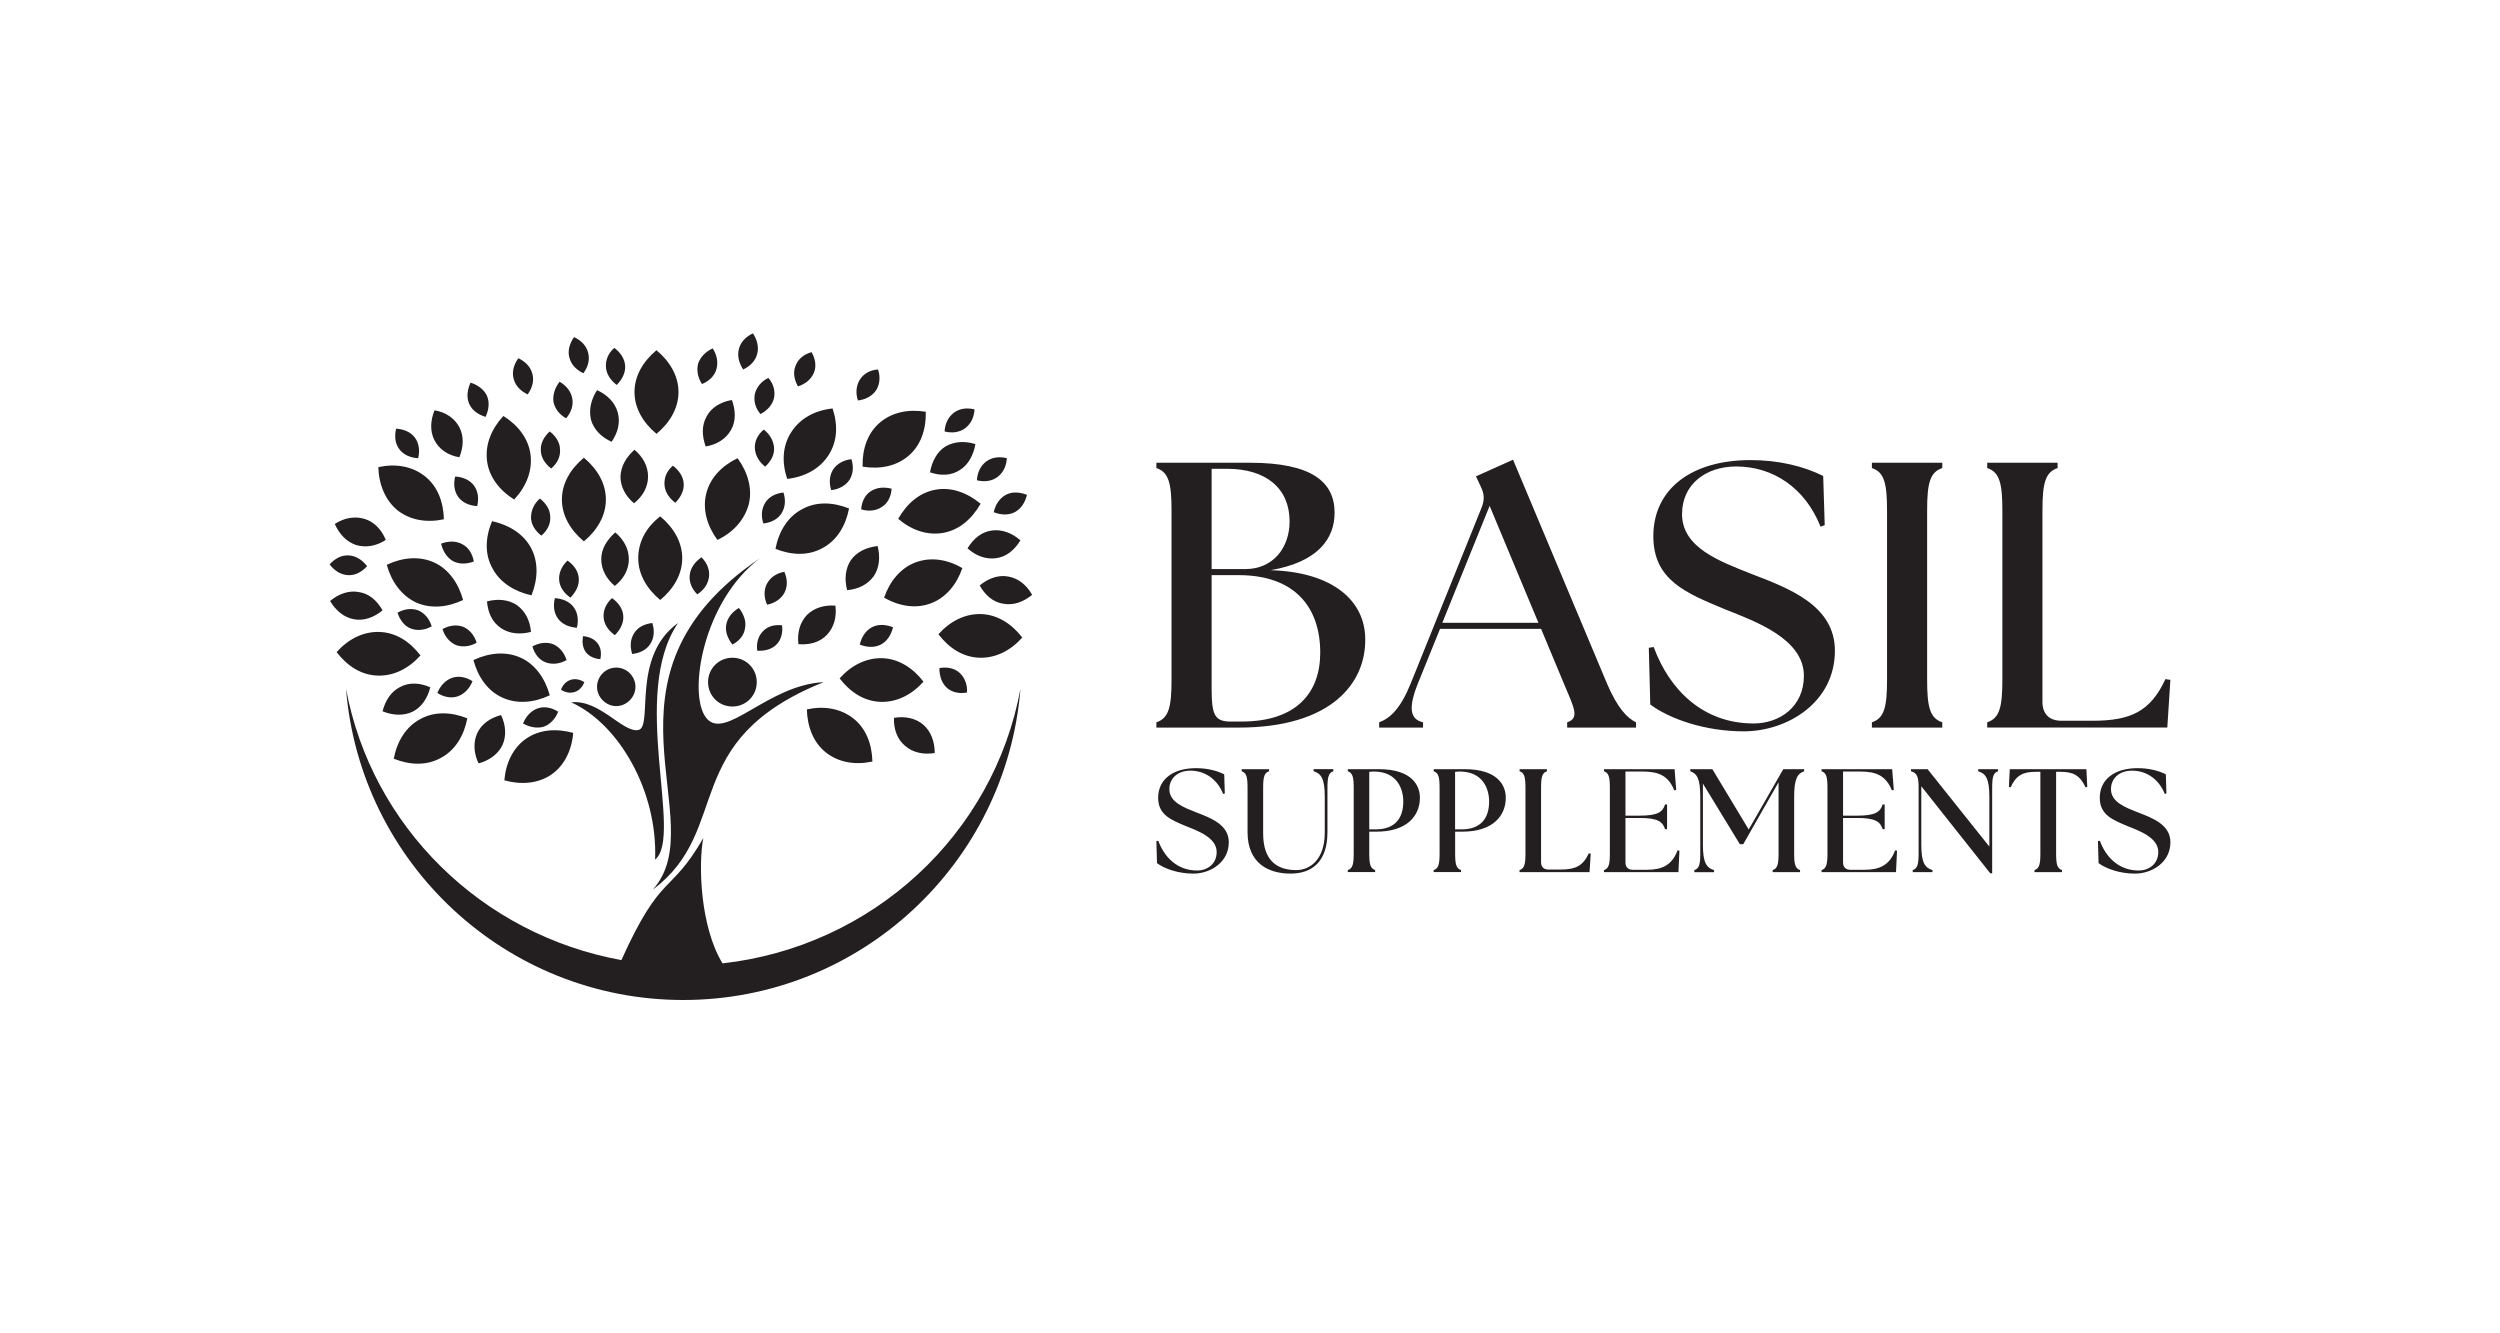
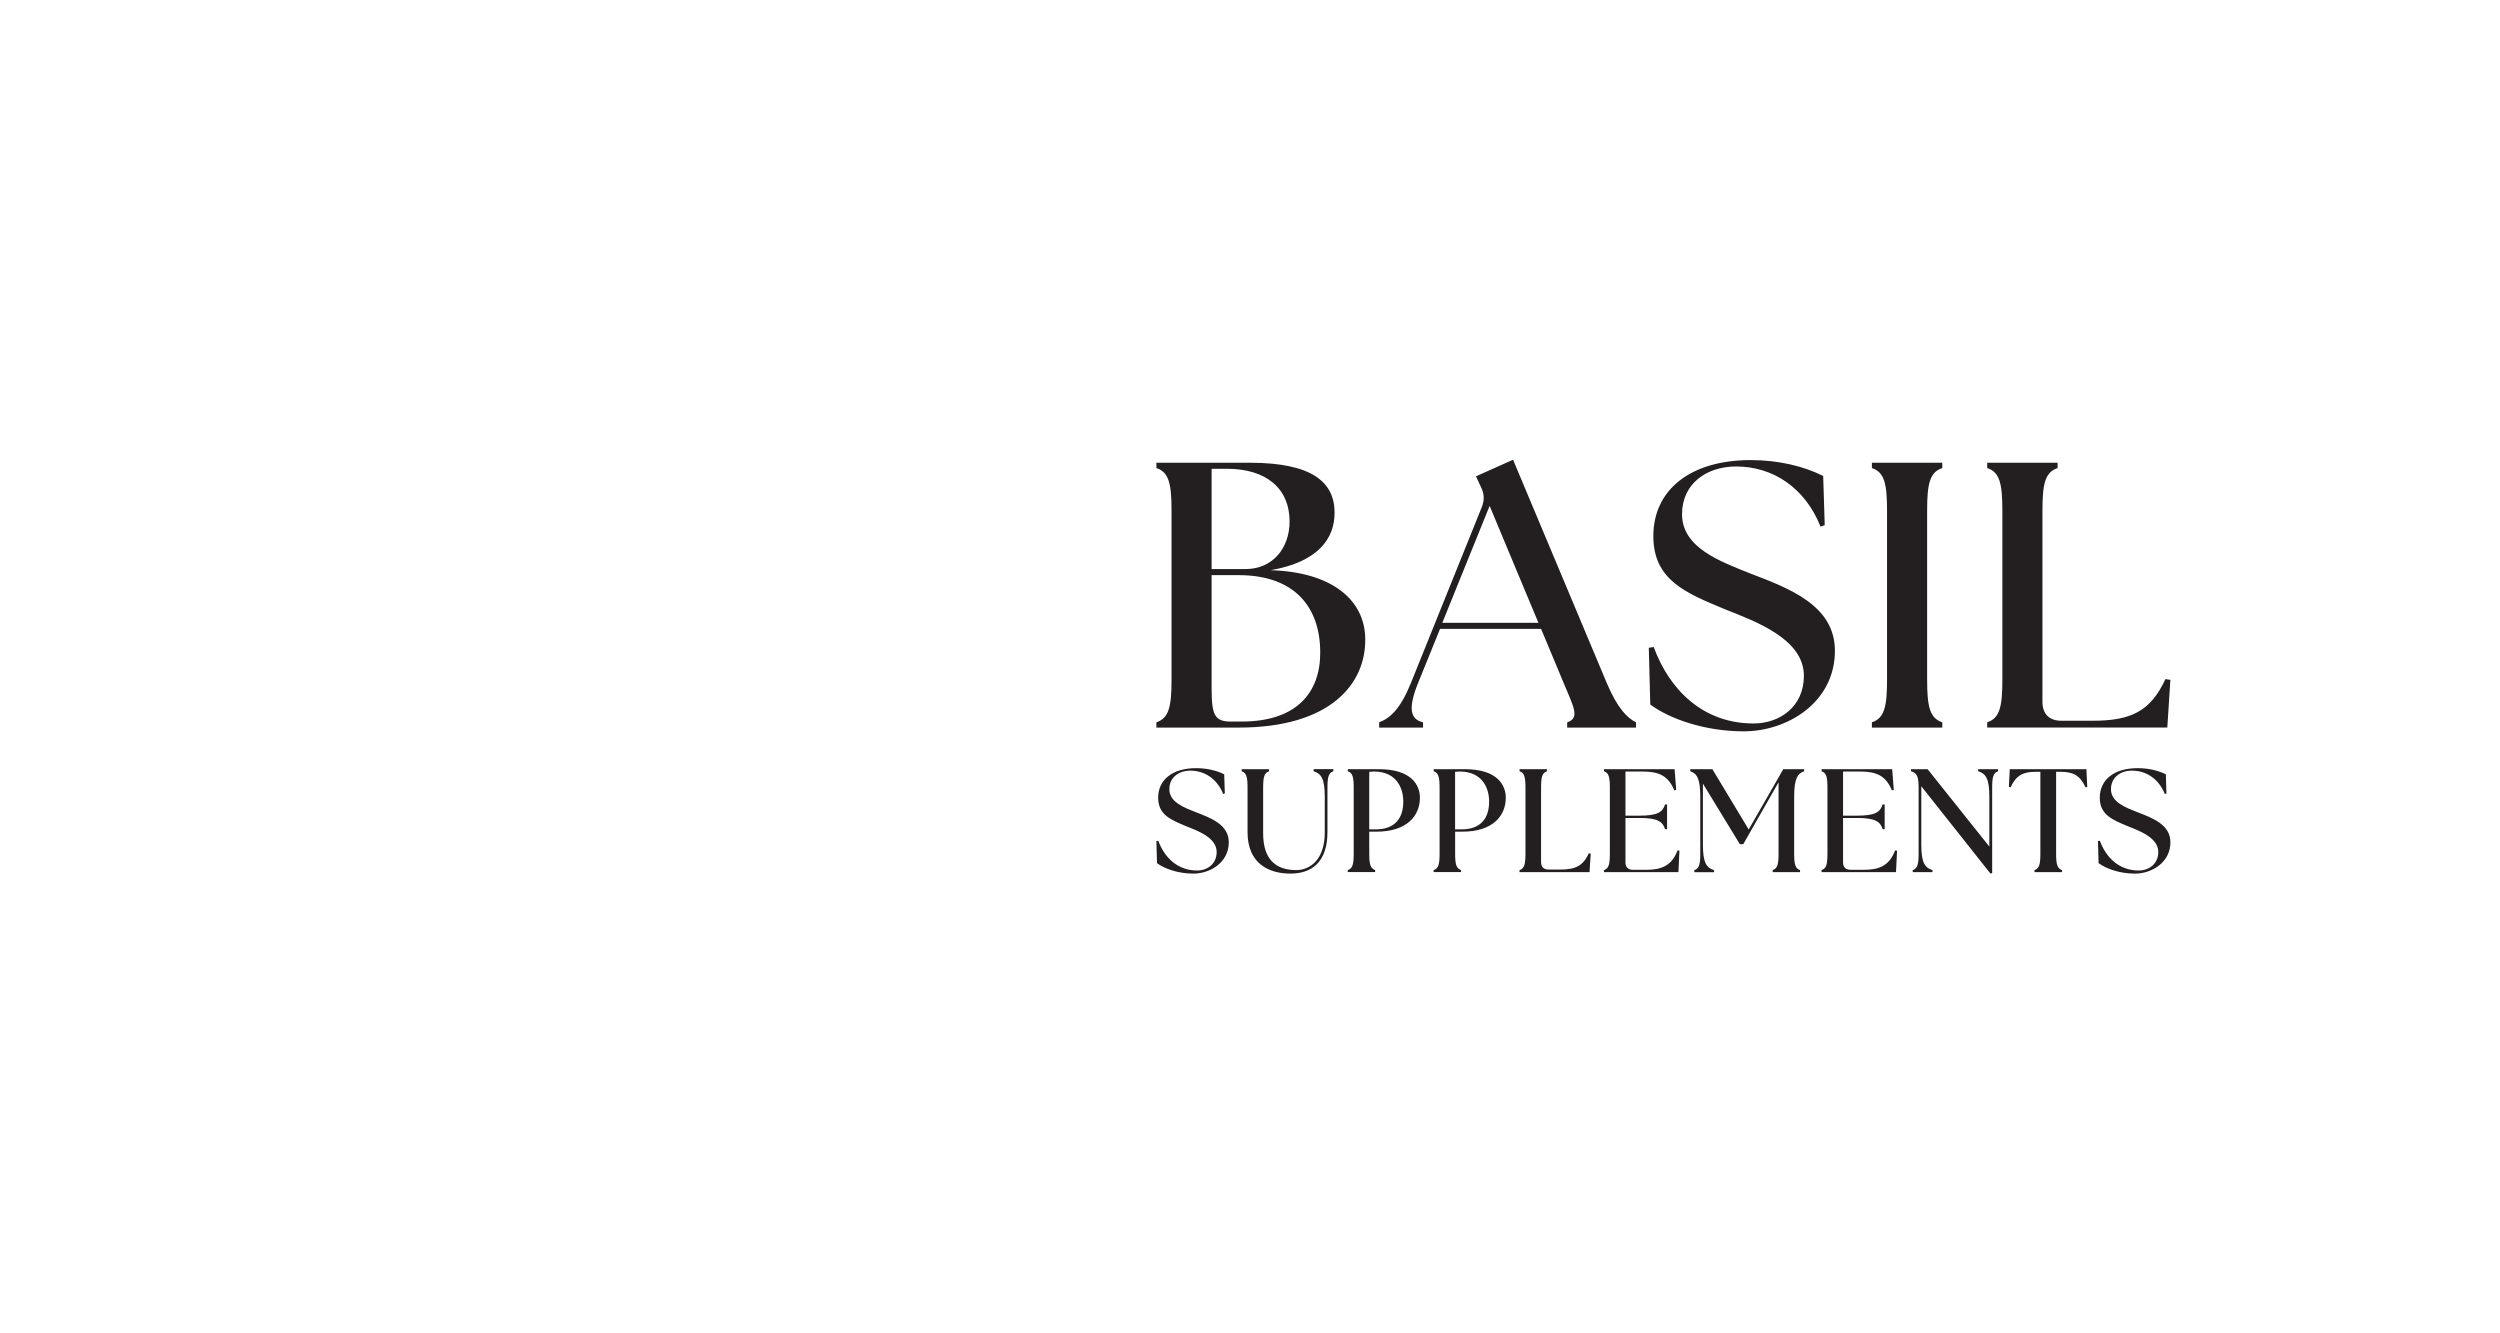
<svg xmlns="http://www.w3.org/2000/svg" viewBox="0 0 540 288" version="1.1" id="Layer_1">
  <defs>
    <style>
      .st0 {
        fill: #231f20;
      }
    </style>
  </defs>
  <path d="M249.78,156.02c2.7-.9,3.27-3.35,3.27-9.24v-36.45c0-5.88-.57-8.34-3.27-9.23v-1.15h20.18c13.41,0,18.31,4.17,18.31,10.79,0,5.56-3.51,10.63-13.81,12.42,13.49.41,20.35,6.62,20.43,14.79.17,9.56-7.27,19.21-27.37,19.21h-17.74v-1.14ZM268.99,122.92c5.97,0,9.56-4.58,9.56-10.3,0-7.19-5.15-11.36-13.49-11.36h-3.35v21.66h7.28ZM265.96,155.85h2.29c11.77,0,16.92-6.21,16.92-14.87,0-9.81-5.48-16.75-17.65-16.75h-5.81v24.52c0,5.88.74,7.11,4.25,7.11ZM297.89,156.02c2.45-.9,4.66-3.02,6.87-8.5l15.28-37.92c.65-1.64.57-2.94-.16-4.42l-1.07-2.29,8.01-3.59,20.27,48.3c2.29,5.39,4.41,7.52,6.29,8.42v1.14h-14.87v-1.14c2.7-.9,1.56-3.02-.73-8.42l-4.91-11.77h-21.82l-4.74,11.69c-2.21,5.48-1.72,7.85,1.07,8.5v1.14h-9.48v-1.14ZM332.3,134.52l-10.54-25.25-10.22,25.25h20.76ZM356.46,152.18l-.32-12.26,1.06-.16c3.43,9.32,10.71,16.51,21.57,16.51,5.64,0,10.87-3.6,10.87-10.3,0-8.01-10.54-11.77-17.08-14.38-8.42-3.51-15.44-6.29-15.44-15.78,0-10.13,8.17-16.43,21-16.43,6.05,0,11.44,1.31,15.69,3.43l.33,10.62-.9.33c-3.35-8.42-10.3-13-18.23-13-6.54,0-11.69,3.84-11.69,10.3,0,7.27,8.25,10.21,14.79,12.83,8.34,3.19,18.23,6.87,18.23,16.67,0,11.2-10.3,17.41-19.7,17.41-8.42,0-16.02-2.7-20.19-5.8ZM404.33,156.02c2.7-.9,3.27-3.35,3.27-9.24v-36.45c0-5.88-.57-8.34-3.27-9.23v-1.15h15.2v1.15c-2.7.9-3.27,3.35-3.27,9.23v36.45c0,5.88.57,8.34,3.27,9.24v1.14h-15.2v-1.14ZM429.24,156.02c2.7-.9,3.27-3.35,3.27-9.24v-36.45c0-5.88-.57-8.34-3.27-9.23v-1.15h15.2v1.15c-2.7.9-3.27,3.35-3.27,9.23v41.27c0,2.62,1.48,4.08,4.09,4.08h6.7c8.25,0,12.51-1.96,15.77-8.99l1.07.16-.66,10.3h-38.9v-1.14ZM249.91,186.44l-.13-4.77.41-.06c1.33,3.62,4.16,6.42,8.39,6.42,2.19,0,4.22-1.4,4.22-4,0-3.11-4.1-4.58-6.64-5.59-3.27-1.37-6-2.45-6-6.13,0-3.94,3.18-6.39,8.17-6.39,2.35,0,4.45.51,6.1,1.33l.13,4.13-.35.13c-1.3-3.27-4-5.05-7.09-5.05-2.54,0-4.54,1.49-4.54,4,0,2.83,3.21,3.97,5.75,4.99,3.24,1.24,7.09,2.67,7.09,6.48,0,4.35-4,6.77-7.66,6.77-3.27,0-6.23-1.05-7.85-2.26ZM269.47,179.74v-9.56c0-2.29-.22-3.24-1.27-3.59v-.45h5.91v.45c-1.05.35-1.27,1.3-1.27,3.59v9.82c0,5.78,2.86,7.94,7.18,7.94,2.67,0,6.13-1.97,6.13-8.13v-7.72c0-3.88-.76-4.99-2.41-5.5v-.45h4.26v.45c-1.05.35-1.27,1.3-1.27,3.59v9.56c0,6.39-3.33,8.96-7.98,8.96s-9.28-2.13-9.28-8.96ZM291.13,187.94c1.05-.35,1.27-1.3,1.27-3.59v-14.17c0-2.29-.22-3.24-1.27-3.59v-.45h6.67c7.25,0,8.9,3.59,8.9,6.16,0,3.97-2.86,7.34-9.38,7.34h-1.56v4.7c0,2.29.22,3.24,1.27,3.59v.44h-5.91v-.44ZM297.17,179.14c4.16,0,5.94-2.42,5.94-6.01,0-2.73-1.33-6.48-6.36-6.48-.32,0-.76.03-.99.06v12.43h1.4ZM309.68,187.94c1.05-.35,1.27-1.3,1.27-3.59v-14.17c0-2.29-.22-3.24-1.27-3.59v-.45h6.67c7.25,0,8.9,3.59,8.9,6.16,0,3.97-2.86,7.34-9.38,7.34h-1.56v4.7c0,2.29.22,3.24,1.27,3.59v.44h-5.91v-.44ZM315.71,179.14c4.16,0,5.94-2.42,5.94-6.01,0-2.73-1.33-6.48-6.36-6.48-.32,0-.76.03-.99.06v12.43h1.4ZM328.23,187.94c1.05-.35,1.27-1.3,1.27-3.59v-14.17c0-2.29-.22-3.24-1.27-3.59v-.45h5.91v.45c-1.05.35-1.27,1.3-1.27,3.59v16.05c0,1.02.57,1.59,1.59,1.59h2.6c3.21,0,4.86-.76,6.13-3.5l.41.06-.26,4h-15.12v-.44ZM346.46,187.94c1.05-.35,1.27-1.3,1.27-3.59v-14.17c0-2.29-.22-3.24-1.27-3.59v-.45h15.25l.35,4.48-.41.1c-1.27-3.11-3.27-4.07-6.83-4.07h-3.72v9.53h3.05c3.88,0,4.99-.76,5.5-2.42h.44v5.34h-.44c-.51-1.65-1.62-2.42-5.5-2.42h-3.05v9.6c0,1.02.57,1.59,1.59,1.59h3.05c3.21,0,5.4-.95,6.61-4.19l.41.06-.22,4.64h-16.08v-.44ZM365.99,187.94c1.05-.35,1.27-1.3,1.27-3.59v-12.26c0-3.88-.7-4.99-2.16-5.5v-.45h4.77l7.85,13.03,7.47-13.03h4.51v.45c-1.46.51-2.16,1.62-2.16,5.5v12.26c0,2.29.22,3.24,1.27,3.59v.44h-5.91v-.44c1.05-.35,1.27-1.3,1.27-3.59v-15.38l-7.63,13.38h-.73l-7.98-13.09v13.19c0,3.88.76,4.99,2.41,5.5v.44h-4.26v-.44ZM393.46,187.94c1.05-.35,1.27-1.3,1.27-3.59v-14.17c0-2.29-.22-3.24-1.27-3.59v-.45h15.25l.35,4.48-.41.1c-1.27-3.11-3.27-4.07-6.83-4.07h-3.72v9.53h3.05c3.88,0,4.99-.76,5.5-2.42h.44v5.34h-.44c-.51-1.65-1.62-2.42-5.5-2.42h-3.05v9.6c0,1.02.57,1.59,1.59,1.59h3.05c3.21,0,5.4-.95,6.61-4.19l.41.06-.22,4.64h-16.08v-.44ZM415,169.82v12.62c0,3.88.76,4.99,2.41,5.5v.44h-4.26v-.44c1.05-.35,1.27-1.3,1.27-3.59v-14.17c0-2.29-.28-3.24-1.65-3.59v-.45h3.59l13.34,16.72v-10.77c0-3.88-.76-4.99-2.41-5.5v-.45h4.29v.45c-1.05.35-1.27,1.3-1.27,3.59v18.46h-.41l-14.9-18.81ZM439.45,187.94c1.05-.35,1.27-1.3,1.27-3.59v-17.64h-.99c-2.83,0-4.26.8-5.43,3.34l-.38-.06.19-3.85h16.55l.19,3.85-.38.06c-1.18-2.54-2.6-3.34-5.43-3.34h-.92v17.64c0,2.29.22,3.24,1.27,3.59v.44h-5.94v-.44ZM453.29,186.44l-.13-4.77.41-.06c1.33,3.62,4.16,6.42,8.39,6.42,2.19,0,4.23-1.4,4.23-4,0-3.11-4.1-4.58-6.64-5.59-3.27-1.37-6-2.45-6-6.13,0-3.94,3.18-6.39,8.17-6.39,2.35,0,4.45.51,6.1,1.33l.13,4.13-.35.13c-1.3-3.27-4-5.05-7.09-5.05-2.54,0-4.54,1.49-4.54,4,0,2.83,3.21,3.97,5.75,4.99,3.24,1.24,7.09,2.67,7.09,6.48,0,4.35-4,6.77-7.66,6.77-3.27,0-6.23-1.05-7.85-2.26Z" class="st0" />
-   <path d="M152.53,155.05c4.05,5.17,13.25-7.1,25.39-7.71-31.56,12.68-19.52,31.84-36.92,44.82,13.35-14.81-14.87-45.94,23.17-71.59-12.34,9.23-15.68,29.41-11.63,34.48ZM141.5,185.68c6.17-5.07-5.56-35.7,4.96-51.11-10.22,7.3-5.26,22.51-8.6,23.12-3.34.61-8.4-6.69-14.47-5.98,10.32,4.66,18.71,19.27,18.11,33.97ZM137.86,120.57c0,3.45,1.82,6.59,4.75,9.03,2.93-2.43,4.75-5.58,4.75-9.03s-1.82-6.59-4.75-9.03c-3.03,2.33-4.75,5.48-4.75,9.03ZM137.05,84.68c0,3.45,1.82,6.59,4.75,9.03,2.93-2.43,4.75-5.58,4.75-9.03s-1.82-6.59-4.75-9.03c-2.93,2.43-4.75,5.58-4.75,9.03ZM152.53,106.68c-.81,3.35.2,6.9,2.43,9.94,3.44-1.62,5.87-4.36,6.78-7.71.81-3.35-.2-6.9-2.43-9.94-3.54,1.72-5.97,4.36-6.78,7.71ZM121.37,107.9c0,3.45,1.82,6.59,4.75,9.03,2.93-2.43,4.75-5.58,4.75-9.03s-1.82-6.59-4.75-9.03c-2.93,2.43-4.75,5.58-4.75,9.03ZM190.06,91.27c-2.63,2.23-3.84,5.68-3.74,9.53,3.74.61,7.28-.1,9.91-2.33,2.63-2.23,3.84-5.68,3.74-9.53-3.74-.61-7.28.1-9.91,2.33ZM170.94,93.3c-1.92,2.94-2.12,6.49-.91,10.14,3.74-.41,6.98-2.13,8.9-5.07,1.92-2.94,2.12-6.49.91-10.14-3.84.41-6.98,2.13-8.9,5.07ZM173.17,110.03c-3.03,1.62-4.96,4.77-5.67,8.52,3.54,1.42,7.18,1.52,10.22-.2,3.03-1.62,4.96-4.77,5.67-8.52-3.54-1.42-7.18-1.52-10.22.2ZM90.72,155.36c-3.03,1.62-4.96,4.77-5.67,8.52,3.54,1.42,7.18,1.52,10.22-.2,3.03-1.62,4.96-4.77,5.67-8.52-3.54-1.42-7.18-1.52-10.22.2ZM190.57,142.17c-3.44-.1-6.68,1.52-9.21,4.36,2.33,3.04,5.36,4.97,8.9,5.07,3.44.1,6.68-1.52,9.21-4.36-2.33-3.04-5.46-4.97-8.9-5.07ZM81.92,136.5c-3.44-.1-6.68,1.52-9.21,4.36,2.33,3.04,5.36,4.97,8.9,5.07,3.44.1,6.68-1.52,9.21-4.36-2.33-3.04-5.36-4.97-8.9-5.07ZM211.91,132.64c-3.44-.1-6.68,1.52-9.21,4.36,2.33,3.04,5.36,4.97,8.9,5.07,3.44.1,6.68-1.52,9.21-4.36-2.33-3.04-5.46-4.97-8.9-5.07ZM113.69,159.52c-2.83,1.93-4.45,5.27-4.75,9.03,3.64,1.01,7.28.71,10.12-1.22,2.83-1.93,4.45-5.27,4.75-9.03-3.74-1.01-7.28-.71-10.12,1.22ZM108.53,150.69c3.14,1.42,6.78,1.12,10.22-.51-1.01-3.65-3.14-6.69-6.27-8.11-3.14-1.42-6.78-1.12-10.22.51,1.01,3.75,3.14,6.69,6.27,8.11ZM89.81,130.11c3.14,1.42,6.78,1.12,10.22-.51-1.01-3.65-3.14-6.69-6.27-8.11-3.14-1.42-6.78-1.12-10.22.51,1.01,3.65,3.14,6.59,6.27,8.11ZM76.46,133.76c2.12.41,4.35-.41,6.17-1.93-1.21-2.13-2.93-3.65-5.16-3.95-2.12-.41-4.35.41-6.17,1.93,1.21,2.03,2.93,3.55,5.16,3.95ZM76.96,117.74c2.12.61,4.35.2,6.37-1.12-.91-2.23-2.53-3.95-4.65-4.56-2.12-.61-4.35-.2-6.37,1.12,1.01,2.23,2.53,3.85,4.65,4.56ZM93.86,95.12c1.01,1.93,2.93,3.25,5.36,3.65.91-2.23,1.01-4.56,0-6.49-1.01-1.93-2.93-3.25-5.36-3.65-.91,2.23-1.01,4.56,0,6.49ZM134.02,102.93c0,2.23,1.11,4.26,2.93,5.78,1.92-1.52,3.03-3.55,3.03-5.78s-1.11-4.26-2.93-5.78c-1.82,1.62-2.93,3.55-3.03,5.78ZM152.63,89.95c-1.11,1.93-1.01,4.26-.2,6.49,2.43-.41,4.35-1.62,5.46-3.55,1.11-1.93,1.01-4.26.2-6.49-2.43.41-4.45,1.62-5.46,3.55ZM129.87,120.78c0,2.23,1.11,4.26,2.93,5.78,1.92-1.52,3.03-3.55,3.03-5.78s-1.11-4.26-2.93-5.78c-1.82,1.62-3.03,3.55-3.03,5.78ZM183.79,120.98c-1.21,1.83-1.42,4.16-.81,6.49,2.43-.2,4.45-1.22,5.77-3.04,1.21-1.83,1.42-4.16.81-6.49-2.43.3-4.45,1.22-5.77,3.04ZM174.28,132.85c-1.52,1.62-2.12,3.85-1.82,6.29,2.43.2,4.65-.41,6.17-2.03,1.52-1.62,2.12-3.85,1.82-6.29-2.43-.2-4.65.51-6.17,2.03ZM164.77,136.39c-1.01,1.01-1.42,2.54-1.21,4.16,1.62.1,3.14-.3,4.15-1.32,1.01-1.01,1.42-2.54,1.21-4.16-1.62-.2-3.14.2-4.15,1.32ZM204.22,96.44c-1.82,1.12-2.93,3.25-3.34,5.58,2.33.81,4.65.71,6.47-.51,1.82-1.12,2.93-3.25,3.34-5.58-2.23-.71-4.55-.61-6.47.51ZM214.24,114.59c-2.23.3-3.95,1.72-5.26,3.85,1.82,1.62,3.95,2.43,6.17,2.13,2.23-.3,3.95-1.72,5.26-3.85-1.82-1.62-4.05-2.43-6.17-2.13ZM217.78,124.53c-2.12-.41-4.35.41-6.17,1.93,1.21,2.13,2.93,3.65,5.16,3.95,2.12.41,4.35-.41,6.17-1.93-1.21-2.13-2.93-3.55-5.16-3.95ZM199.47,156.57c-1.62-1.42-3.95-1.93-6.37-1.52-.1,2.43.71,4.66,2.43,6.08,1.62,1.42,3.95,1.93,6.37,1.52,0-2.43-.81-4.66-2.43-6.08ZM207.26,145.32c-1.11-1.01-2.73-1.32-4.35-1.01,0,1.72.51,3.25,1.62,4.26,1.11,1.01,2.73,1.32,4.35,1.01.1-1.72-.51-3.25-1.62-4.26ZM188.34,135.48c-1.32.71-2.23,2.03-2.63,3.75,1.52.61,3.14.71,4.55,0,1.32-.71,2.23-2.03,2.63-3.75-1.62-.61-3.14-.71-4.55,0ZM217.27,106.88c-1.32.71-2.23,2.03-2.63,3.75,1.52.61,3.14.71,4.55,0,1.32-.71,2.23-2.03,2.63-3.75-1.62-.61-3.24-.71-4.55,0ZM188.14,106.07c-1.32.81-2.02,2.33-2.12,3.95,1.62.51,3.24.3,4.45-.51,1.32-.81,2.02-2.33,2.12-3.95-1.62-.41-3.14-.3-4.45.51ZM163.05,96.85c.1,1.52.91,2.94,2.23,3.95,1.21-1.12,2.02-2.54,1.92-4.06s-.91-2.94-2.23-3.95c-1.21,1.01-2.02,2.43-1.92,4.06ZM159.61,75.35c-.4,1.52,0,3.04.91,4.46,1.52-.71,2.63-1.83,3.03-3.35.4-1.52,0-3.04-.91-4.46-1.52.71-2.63,1.83-3.03,3.35ZM179.95,101.41c-.81,1.32-.91,2.94-.4,4.46,1.72-.2,3.14-1.01,3.95-2.23.81-1.32.91-2.94.4-4.46-1.72.2-3.14,1.01-3.95,2.23ZM185.71,82.04c-.81,1.32-.91,2.94-.4,4.46,1.72-.2,3.14-1.01,3.95-2.23.81-1.32.91-2.94.4-4.46-1.72.1-3.14.91-3.95,2.23ZM206.05,89.14c-1.21.91-1.92,2.33-2.02,4.06,1.62.41,3.24.2,4.45-.71,1.21-.91,1.92-2.33,2.02-4.06-1.62-.41-3.24-.2-4.45.71ZM213.03,99.68c-1.21.91-1.92,2.33-2.02,4.06,1.62.41,3.24.2,4.45-.71,1.21-.91,1.92-2.33,2.02-4.06-1.62-.41-3.24-.2-4.45.71ZM165.28,108.61c-.81,1.32-.91,2.84-.4,4.46,1.72-.2,3.14-.91,3.95-2.23.81-1.32.91-2.84.4-4.46-1.72.2-3.14.91-3.95,2.23ZM171.85,79c-.61,1.42-.3,3.04.51,4.46,1.62-.51,2.83-1.52,3.44-2.94.61-1.42.3-3.04-.51-4.46-1.72.51-2.93,1.52-3.44,2.94ZM136.95,136.8c-.81,1.32-.91,2.84-.4,4.46,1.72-.2,3.14-.91,3.95-2.23.81-1.32.91-2.84.4-4.46-1.72.2-3.14.91-3.95,2.23ZM143.53,104.75c.1,1.52,1.01,2.84,2.33,3.85,1.21-1.22,1.92-2.64,1.82-4.16-.1-1.52-1.01-2.84-2.33-3.85-1.32,1.12-1.92,2.54-1.82,4.16ZM150.81,78.49c-.4,1.42-.1,3.04.81,4.46,1.52-.61,2.73-1.72,3.14-3.25.4-1.42.1-3.04-.81-4.46-1.52.71-2.63,1.83-3.14,3.25ZM163.05,85.08c-.3,1.52.1,3.04,1.21,4.36,1.52-.81,2.53-1.93,2.93-3.45.3-1.52-.1-3.04-1.21-4.36-1.52.71-2.53,1.93-2.93,3.45ZM130.88,79.3c.1,1.52,1.01,2.84,2.33,3.85,1.21-1.22,1.92-2.64,1.82-4.16-.1-1.52-1.01-2.84-2.33-3.85-1.32,1.12-1.92,2.64-1.82,4.16ZM165.68,126.05c-.71,1.32-.71,2.94,0,4.56,1.62-.3,3.03-1.22,3.74-2.54.71-1.32.71-2.94,0-4.56-1.72.3-3.03,1.22-3.74,2.54ZM156.88,134.87c-.3,1.52.3,3.04,1.32,4.36,1.52-.81,2.53-2.03,2.73-3.55.3-1.52-.3-3.04-1.32-4.36-1.42.81-2.43,2.03-2.73,3.55ZM148.99,124.12c-.2,1.52.4,3.04,1.62,4.26,1.42-.91,2.33-2.23,2.53-3.75.2-1.52-.4-3.04-1.62-4.26-1.42,1.01-2.33,2.23-2.53,3.75ZM120.77,125.24c.1,1.52,1.01,2.84,2.43,3.85,1.21-1.22,1.92-2.64,1.82-4.16-.1-1.52-1.01-2.84-2.43-3.85-1.21,1.12-1.92,2.64-1.82,4.16ZM130.38,133.35c.1,1.52,1.01,2.84,2.43,3.85,1.21-1.22,1.92-2.64,1.82-4.16-.1-1.52-1.01-2.84-2.43-3.85-1.32,1.22-1.92,2.64-1.82,4.16ZM119.55,86.81c.3,1.52,1.32,2.74,2.73,3.55,1.11-1.32,1.62-2.84,1.32-4.36-.3-1.52-1.32-2.74-2.73-3.55-1.01,1.32-1.52,2.84-1.32,4.36ZM97.8,121.18c1.32.71,2.93.71,4.55.1-.3-1.62-1.11-3.04-2.53-3.75-1.32-.71-2.93-.71-4.55-.1.4,1.62,1.21,2.94,2.53,3.75ZM99.02,107.39c.91,1.22,2.43,1.83,4.05,1.93.4-1.62.2-3.25-.71-4.46-.91-1.22-2.43-1.83-4.05-1.93-.4,1.62-.2,3.25.71,4.46ZM120.56,133.66c.91,1.22,2.43,1.83,4.05,1.93.4-1.62.2-3.25-.71-4.46-.91-1.22-2.43-1.83-4.05-1.93-.4,1.72-.2,3.25.71,4.46ZM101.34,87.21c.61,1.42,1.92,2.33,3.54,2.84.71-1.52.91-3.14.3-4.56-.61-1.32-1.92-2.33-3.54-2.84-.71,1.52-.91,3.14-.3,4.56ZM122.99,77.27c.4,1.52,1.52,2.64,3.03,3.35,1.01-1.42,1.42-2.94,1.01-4.46-.4-1.52-1.52-2.64-3.03-3.35-1.01,1.42-1.42,3.04-1.01,4.46ZM110.95,81.84c.4,1.52,1.52,2.64,3.03,3.35,1.01-1.42,1.42-2.94,1.01-4.46-.4-1.52-1.52-2.64-3.03-3.35-1.01,1.42-1.42,2.94-1.01,4.46ZM126.53,140.86c.71.91,1.82,1.42,3.14,1.52.3-1.32.1-2.54-.61-3.45-.71-.91-1.82-1.42-3.14-1.52-.2,1.22-.1,2.43.61,3.45ZM86.27,97.05c.91,1.22,2.43,1.83,4.05,1.93.4-1.62.2-3.25-.71-4.46-.91-1.22-2.43-1.83-4.05-1.93-.4,1.72-.2,3.25.71,4.46ZM98.51,139.34c1.42.51,3.03.3,4.45-.51-.51-1.62-1.52-2.84-2.93-3.45-1.42-.51-3.03-.3-4.45.51.51,1.62,1.52,2.84,2.93,3.45ZM117.93,143.09c1.42.51,3.03.3,4.45-.51-.51-1.62-1.52-2.84-2.93-3.45-1.42-.51-3.03-.3-4.45.51.51,1.72,1.52,2.94,2.93,3.45ZM98.92,150.39c1.42-.51,2.53-1.72,3.14-3.25-1.42-.91-3.03-1.22-4.45-.71-1.42.51-2.53,1.72-3.14,3.25,1.42.91,3.03,1.22,4.45.71ZM117.43,156.98c1.42-.51,2.53-1.72,3.14-3.25-1.42-.91-3.03-1.22-4.45-.71-1.42.51-2.53,1.72-3.14,3.25,1.42.81,3.03,1.12,4.45.71ZM124.1,149.48c1.01-.3,1.72-1.12,2.12-2.13-.91-.61-2.02-.81-2.93-.51-1.01.3-1.72,1.12-2.12,2.13.91.61,1.92.81,2.93.51ZM75.14,124.23c1.52.1,2.93-.61,4.15-1.93-1.01-1.32-2.33-2.23-3.95-2.33-1.52-.1-2.93.61-4.15,1.93,1.01,1.32,2.33,2.23,3.95,2.33ZM88.8,135.79c1.42.51,3.03.3,4.45-.51-.51-1.62-1.52-2.84-2.93-3.45-1.42-.51-3.03-.3-4.45.51.51,1.62,1.52,2.94,2.93,3.45ZM114.7,111.75c0,1.52.91,2.94,2.23,3.95,1.32-1.12,2.02-2.54,1.92-4.06,0-1.52-.91-2.94-2.23-3.95-1.21,1.01-1.92,2.54-1.92,4.06ZM116.82,97.25c0,1.52.91,2.94,2.23,3.95,1.32-1.12,2.02-2.54,1.92-4.06,0-1.52-.91-2.94-2.23-3.95-1.21,1.12-2.02,2.54-1.92,4.06ZM108.22,135.68c1.82,1.22,4.15,1.42,6.47.81-.2-2.43-1.21-4.46-3.03-5.78-1.82-1.22-4.15-1.42-6.47-.81.2,2.54,1.21,4.56,3.03,5.78ZM127.65,90.66c.61,2.13,2.23,3.75,4.45,4.77,1.42-2.03,1.92-4.26,1.32-6.39-.61-2.13-2.23-3.75-4.45-4.77-1.32,2.03-1.82,4.26-1.32,6.39ZM89.1,153.74c2.02-1.01,3.24-2.94,3.84-5.27-2.23-1.01-4.55-1.12-6.47-.1-2.02,1.01-3.24,2.94-3.84,5.27,2.23.91,4.55,1.01,6.47.1ZM108.53,160.94c.91-2.03.71-4.36-.3-6.49-2.33.61-4.25,1.93-5.16,3.95-.91,2.03-.71,4.36.3,6.49,2.33-.61,4.25-2.03,5.16-3.95ZM201.09,130.31c3.24-1.22,5.56-4.06,6.78-7.61-3.34-1.93-6.88-2.43-10.12-1.22-3.24,1.22-5.56,4.06-6.78,7.61,3.34,1.93,6.98,2.43,10.12,1.22ZM203.72,115.1c3.44-.61,6.17-2.94,8.09-6.29-2.93-2.43-6.37-3.65-9.71-3.04-3.44.61-6.17,2.94-8.09,6.29,2.83,2.43,6.27,3.65,9.71,3.04ZM178.43,162.56c2.73,2.13,6.27,2.74,10.01,1.93-.1-3.85-1.42-7.2-4.15-9.33-2.73-2.13-6.27-2.74-10.01-1.93.1,3.75,1.42,7.2,4.15,9.33ZM85.87,110.23c2.73,2.13,6.27,2.74,10.01,1.93-.1-3.85-1.42-7.2-4.15-9.33-2.73-2.13-6.27-2.74-10.01-1.93.1,3.75,1.52,7.2,4.15,9.33ZM106.4,122.81c1.62,3.04,4.75,4.97,8.4,5.78,1.42-3.55,1.52-7.2-.1-10.24-1.62-3.04-4.75-4.97-8.4-5.78-1.52,3.55-1.62,7.2.1,10.24ZM105.19,99.48c.4,3.45,2.63,6.39,5.87,8.42,2.63-2.84,3.95-6.19,3.54-9.63-.4-3.45-2.63-6.39-5.87-8.42-2.63,2.84-3.95,6.19-3.54,9.63ZM133.11,144.2c-2.33,0-4.15,1.93-4.15,4.16s1.92,4.16,4.15,4.16,4.15-1.93,4.15-4.16-1.82-4.16-4.15-4.16ZM158.2,142.07c-2.93,0-5.26,2.33-5.26,5.27s2.33,5.27,5.26,5.27,5.26-2.33,5.26-5.27-2.33-5.27-5.26-5.27ZM156.07,208.09c-4.86-7.91-5.26-21.5-4.15-27.08-7.18,12.47-9,7.1-17.7,26.37-30.15-5.48-53.92-28.8-59.48-58.61,3.03,37.62,34.5,67.23,72.84,67.23s69.8-29.61,72.84-67.23c-5.77,31.44-31.87,55.67-64.34,59.32Z" class="st0" />
</svg>